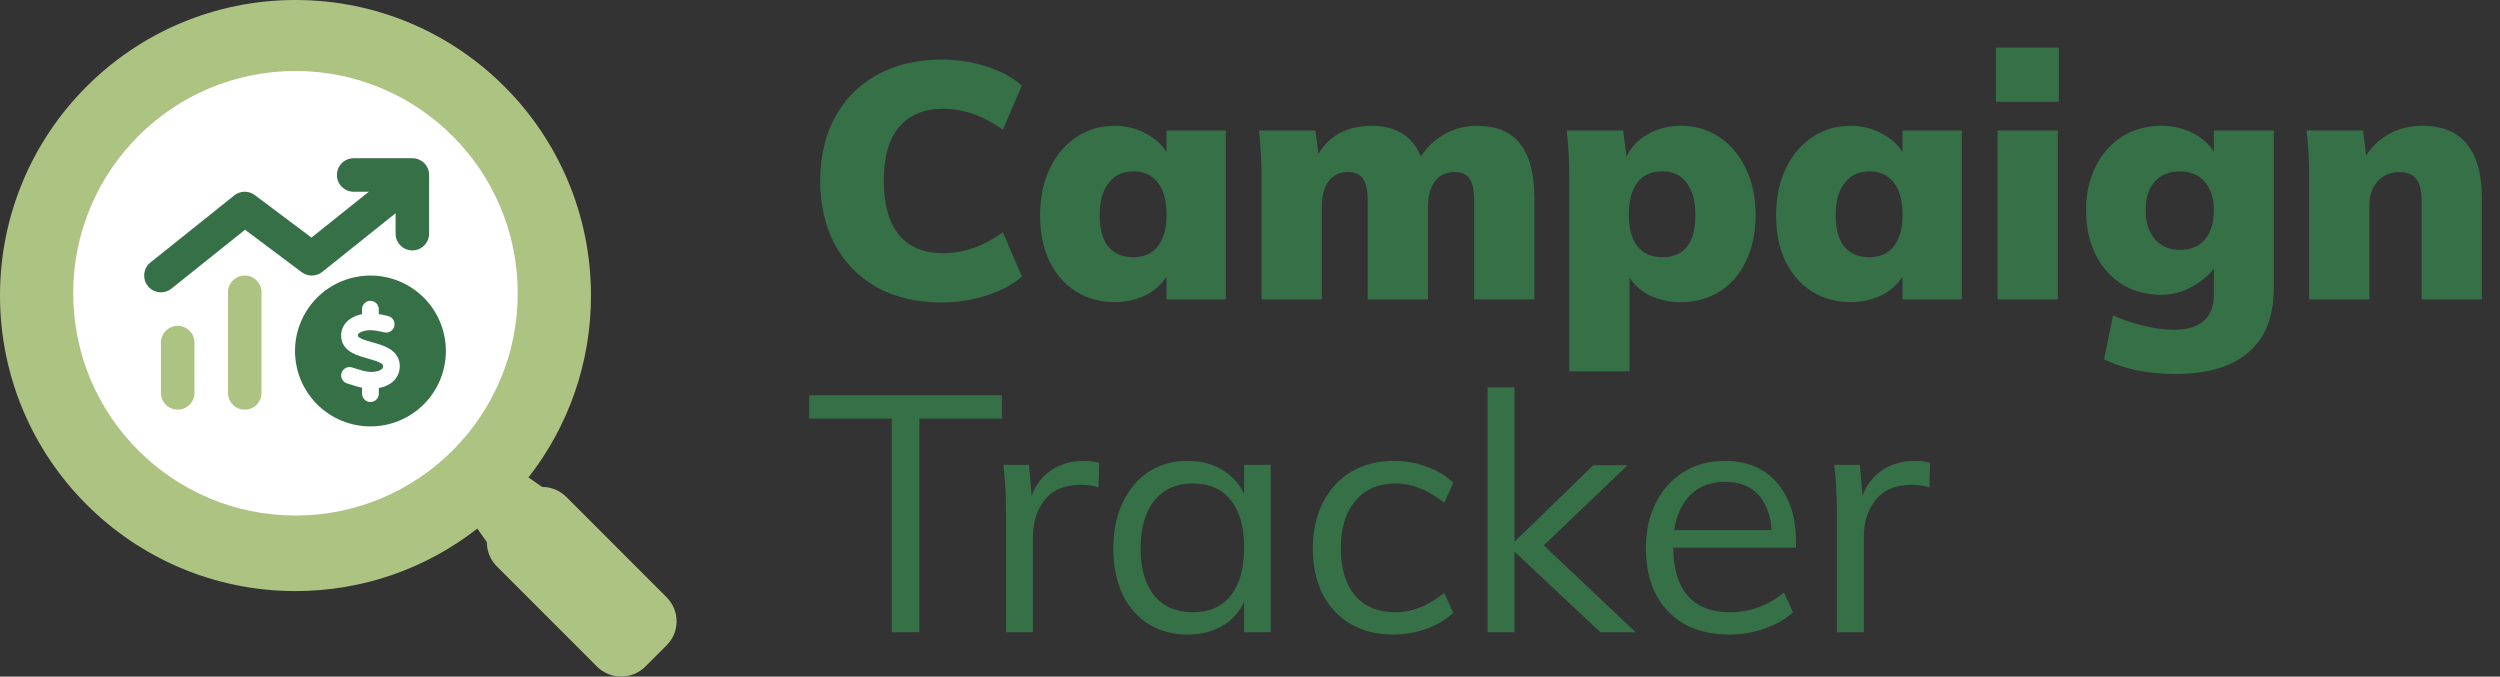
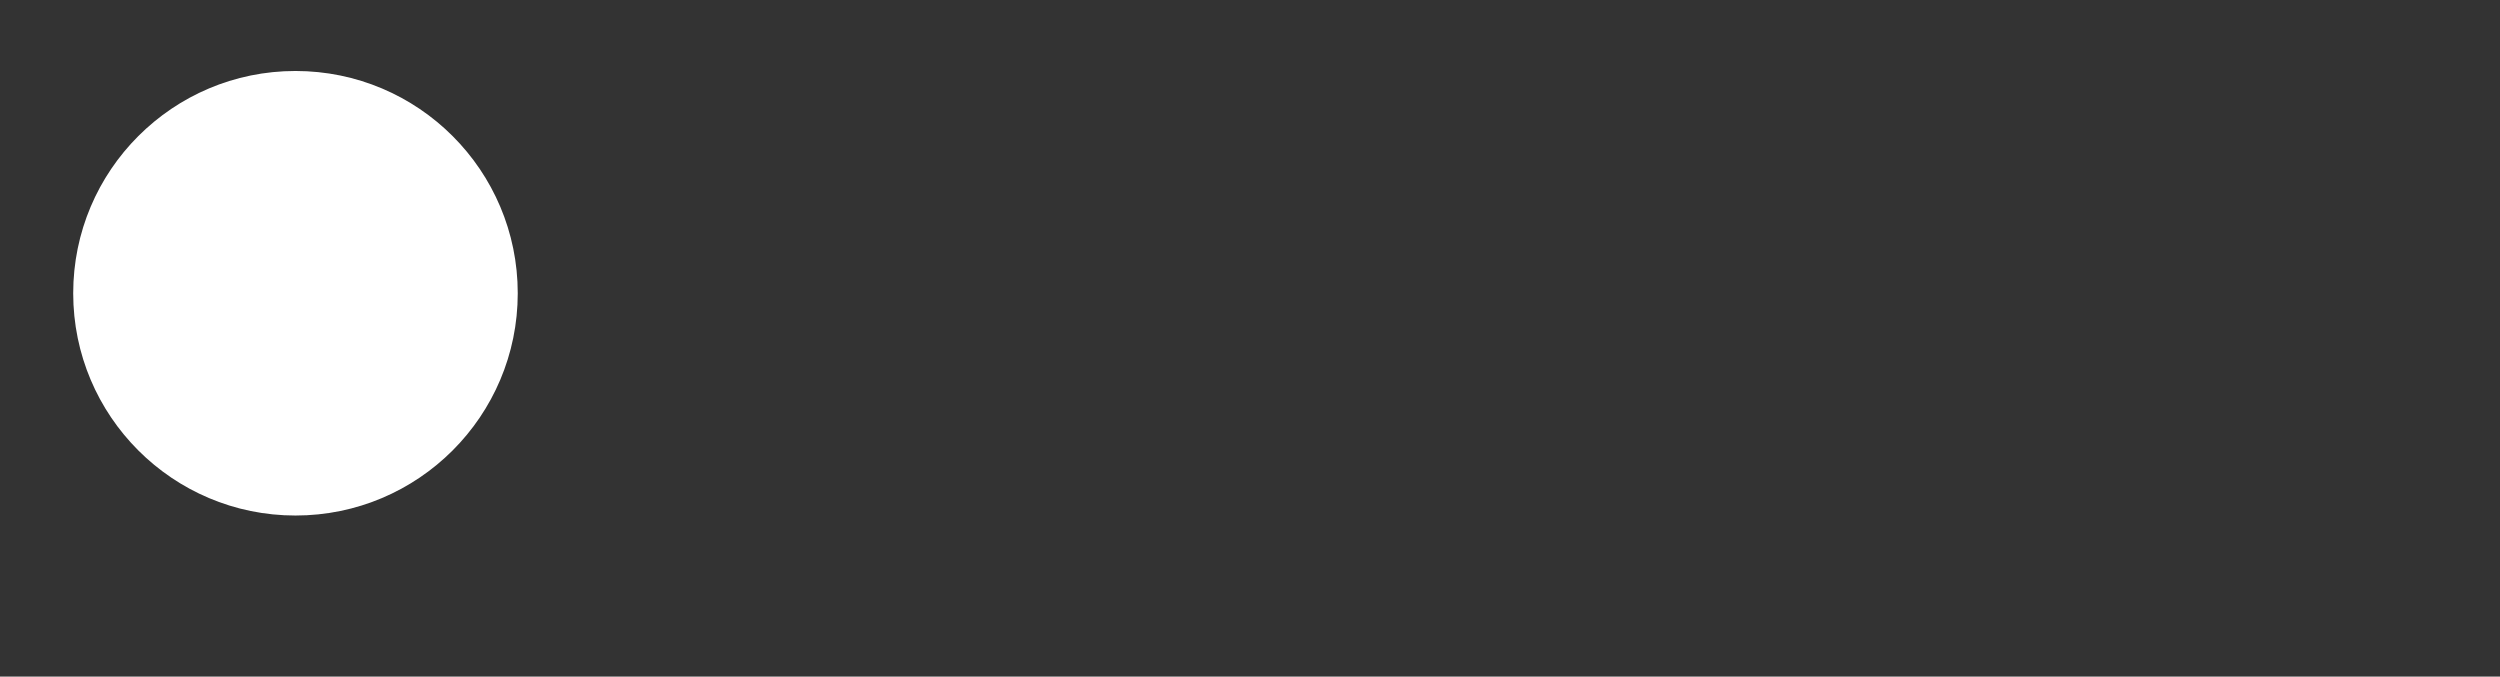
<svg xmlns="http://www.w3.org/2000/svg" width="1127" height="305" viewBox="0 0 1127 305" fill="none">
  <rect x="0" y="0" width="1127" height="305" fill="#333333" stroke="none" />
-   <path d="M424.5 136.35C413.4 136.35 403.7 134.1 395.4 129.6C387.2 125 380.85 118.55 376.35 110.25C371.95 101.95 369.75 92.35 369.75 81.45C369.75 70.65 371.95 61.15 376.35 52.95C380.85 44.65 387.2 38.25 395.4 33.75C403.7 29.15 413.4 26.85 424.5 26.85C431.5 26.85 438.25 27.9 444.75 30C451.35 32.1 456.65 34.95 460.65 38.55L452.1 58.5C443.4 52.2 434.4 49.05 425.1 49.05C416.5 49.05 409.9 51.8 405.3 57.3C400.7 62.7 398.4 70.75 398.4 81.45C398.4 92.25 400.7 100.4 405.3 105.9C409.9 111.4 416.5 114.15 425.1 114.15C434.4 114.15 443.4 111 452.1 104.7L460.65 124.65C456.65 128.25 451.35 131.1 444.75 133.2C438.25 135.3 431.5 136.35 424.5 136.35ZM552.571 58.8V135H525.871V124.65C523.671 128.25 520.471 131.1 516.271 133.2C512.071 135.2 507.471 136.2 502.471 136.2C495.971 136.2 490.171 134.6 485.071 131.4C479.971 128.2 475.971 123.65 473.071 117.75C470.271 111.75 468.871 104.85 468.871 97.05C468.871 89.15 470.321 82.15 473.221 76.05C476.121 69.95 480.121 65.2 485.221 61.8C490.321 58.4 496.071 56.7 502.471 56.7C507.471 56.7 512.021 57.8 516.121 60C520.321 62.1 523.571 64.95 525.871 68.55V58.8H552.571ZM510.871 115.95C515.671 115.95 519.371 114.3 521.971 111C524.571 107.7 525.871 102.95 525.871 96.75C525.871 90.45 524.571 85.65 521.971 82.35C519.371 78.95 515.671 77.25 510.871 77.25C506.171 77.25 502.471 79 499.771 82.5C497.071 85.9 495.721 90.75 495.721 97.05C495.721 103.15 497.021 107.85 499.621 111.15C502.221 114.35 505.971 115.95 510.871 115.95ZM665.757 56.7C674.557 56.7 681.057 59.4 685.257 64.8C689.557 70.2 691.707 78.45 691.707 89.55V135H664.557V90.3C664.557 85.8 663.857 82.55 662.457 80.55C661.157 78.55 658.907 77.55 655.707 77.55C651.907 77.55 648.957 78.95 646.857 81.75C644.757 84.55 643.707 88.5 643.707 93.6V135H616.557V90.3C616.557 85.8 615.857 82.55 614.457 80.55C613.057 78.55 610.807 77.55 607.707 77.55C603.907 77.55 600.957 78.95 598.857 81.75C596.857 84.55 595.857 88.5 595.857 93.6V135H568.707V80.7C568.707 72.5 568.307 65.2 567.507 58.8H593.007L594.357 69.45C596.657 65.35 599.857 62.2 603.957 60C608.157 57.8 612.957 56.7 618.357 56.7C629.257 56.7 636.657 61.3 640.557 70.5C643.257 66.3 646.807 62.95 651.207 60.45C655.707 57.95 660.557 56.7 665.757 56.7ZM757.678 56.7C764.178 56.7 769.978 58.4 775.078 61.8C780.178 65.2 784.178 69.95 787.078 76.05C789.978 82.15 791.428 89.15 791.428 97.05C791.428 104.85 789.978 111.75 787.078 117.75C784.278 123.65 780.328 128.2 775.228 131.4C770.128 134.6 764.278 136.2 757.678 136.2C752.678 136.2 748.128 135.25 744.028 133.35C739.928 131.35 736.778 128.6 734.578 125.1V167.4H707.428V80.7C707.428 72.5 707.028 65.2 706.228 58.8H731.728L733.228 70.65C735.128 66.45 738.278 63.1 742.678 60.6C747.078 58 752.078 56.7 757.678 56.7ZM749.428 115.95C754.328 115.95 758.028 114.35 760.528 111.15C763.028 107.95 764.278 103.25 764.278 97.05C764.278 90.75 762.978 85.9 760.378 82.5C757.878 79 754.228 77.25 749.428 77.25C744.528 77.25 740.778 78.9 738.178 82.2C735.578 85.5 734.278 90.35 734.278 96.75C734.278 102.95 735.578 107.7 738.178 111C740.778 114.3 744.528 115.95 749.428 115.95ZM884.358 58.8V135H857.658V124.65C855.458 128.25 852.258 131.1 848.058 133.2C843.858 135.2 839.258 136.2 834.258 136.2C827.758 136.2 821.958 134.6 816.858 131.4C811.758 128.2 807.758 123.65 804.858 117.75C802.058 111.75 800.658 104.85 800.658 97.05C800.658 89.15 802.108 82.15 805.008 76.05C807.908 69.95 811.908 65.2 817.008 61.8C822.108 58.4 827.858 56.7 834.258 56.7C839.258 56.7 843.808 57.8 847.908 60C852.108 62.1 855.358 64.95 857.658 68.55V58.8H884.358ZM842.658 115.95C847.458 115.95 851.158 114.3 853.758 111C856.358 107.7 857.658 102.95 857.658 96.75C857.658 90.45 856.358 85.65 853.758 82.35C851.158 78.95 847.458 77.25 842.658 77.25C837.958 77.25 834.258 79 831.558 82.5C828.858 85.9 827.508 90.75 827.508 97.05C827.508 103.15 828.808 107.85 831.408 111.15C834.008 114.35 837.758 115.95 842.658 115.95ZM900.495 58.8H927.645V135H900.495V58.8ZM928.095 21.45V45.9H899.745V21.45H928.095ZM1025 58.8V130.2C1025 142.7 1021.25 152.2 1013.75 158.7C1006.25 165.3 995.254 168.6 980.754 168.6C968.354 168.6 957.604 166.4 948.504 162L952.554 142.2C957.054 144.2 961.654 145.75 966.354 146.85C971.154 148.05 975.654 148.65 979.854 148.65C986.054 148.65 990.604 147.3 993.504 144.6C996.504 142 998.004 137.9 998.004 132.3V121.05C995.504 124.35 992.104 127.15 987.804 129.45C983.604 131.75 979.104 132.9 974.304 132.9C967.804 132.9 961.954 131.35 956.754 128.25C951.654 125.05 947.654 120.6 944.754 114.9C941.854 109.1 940.404 102.4 940.404 94.8C940.404 87.3 941.854 80.7 944.754 75C947.654 69.2 951.654 64.7 956.754 61.5C961.954 58.3 967.804 56.7 974.304 56.7C979.404 56.7 984.054 57.75 988.254 59.85C992.454 61.95 995.704 64.8 998.004 68.4V58.8H1025ZM982.704 112.65C987.504 112.65 991.254 111.1 993.954 108C996.654 104.8 998.004 100.4 998.004 94.8C998.004 89.4 996.654 85.15 993.954 82.05C991.254 78.85 987.504 77.25 982.704 77.25C977.904 77.25 974.104 78.8 971.304 81.9C968.604 85 967.254 89.3 967.254 94.8C967.254 100.3 968.654 104.65 971.454 107.85C974.254 111.05 978.004 112.65 982.704 112.65ZM1091.97 56.7C1100.97 56.7 1107.67 59.45 1112.07 64.95C1116.57 70.35 1118.82 78.55 1118.82 89.55V135H1091.67V90.75C1091.67 86.05 1090.87 82.7 1089.27 80.7C1087.67 78.6 1085.17 77.55 1081.77 77.55C1077.67 77.55 1074.37 78.95 1071.87 81.75C1069.37 84.45 1068.12 88.05 1068.12 92.55V135H1040.97V80.7C1040.97 72.5 1040.57 65.2 1039.77 58.8H1065.27L1066.62 70.05C1069.52 65.75 1073.12 62.45 1077.42 60.15C1081.72 57.85 1086.57 56.7 1091.97 56.7ZM402 188.7H364.8V178.2H451.65V188.7H414.45V285H402V188.7ZM488.609 207.75C491.109 207.75 493.409 208.05 495.509 208.65L495.209 219.75C492.909 218.95 490.259 218.55 487.259 218.55C479.959 218.55 474.509 220.85 470.909 225.45C467.409 229.95 465.659 235.45 465.659 241.95V285H453.509V230.7C453.509 222.9 453.109 215.85 452.309 209.55H463.859L465.059 223.5C466.959 218.4 470.009 214.5 474.209 211.8C478.409 209.1 483.209 207.75 488.609 207.75ZM572.839 209.55V285H560.839V271.35C558.639 276.05 555.289 279.7 550.789 282.3C546.389 284.8 541.239 286.05 535.339 286.05C528.639 286.05 522.739 284.45 517.639 281.25C512.639 278.05 508.739 273.55 505.939 267.75C503.239 261.85 501.889 255 501.889 247.2C501.889 239.4 503.289 232.55 506.089 226.65C508.889 220.65 512.789 216 517.789 212.7C522.889 209.4 528.739 207.75 535.339 207.75C541.239 207.75 546.389 209.05 550.789 211.65C555.189 214.25 558.539 217.9 560.839 222.6V209.55H572.839ZM537.739 276C545.139 276 550.839 273.5 554.839 268.5C558.839 263.4 560.839 256.2 560.839 246.9C560.839 237.6 558.839 230.45 554.839 225.45C550.839 220.45 545.139 217.95 537.739 217.95C530.339 217.95 524.539 220.55 520.339 225.75C516.239 230.85 514.189 238 514.189 247.2C514.189 256.4 516.239 263.5 520.339 268.5C524.439 273.5 530.239 276 537.739 276ZM627.981 286.05C620.681 286.05 614.281 284.45 608.781 281.25C603.381 278.05 599.181 273.55 596.181 267.75C593.281 261.85 591.831 255 591.831 247.2C591.831 239.4 593.331 232.55 596.331 226.65C599.331 220.65 603.581 216 609.081 212.7C614.681 209.4 621.181 207.75 628.581 207.75C633.681 207.75 638.581 208.65 643.281 210.45C648.081 212.15 652.031 214.55 655.131 217.65L651.081 226.65C647.281 223.65 643.581 221.45 639.981 220.05C636.481 218.65 632.881 217.95 629.181 217.95C621.481 217.95 615.431 220.55 611.031 225.75C606.631 230.85 604.431 238 604.431 247.2C604.431 256.3 606.581 263.4 610.881 268.5C615.281 273.5 621.381 276 629.181 276C632.881 276 636.481 275.3 639.981 273.9C643.581 272.5 647.281 270.3 651.081 267.3L655.131 276.3C651.931 279.3 647.881 281.7 642.981 283.5C638.181 285.2 633.181 286.05 627.981 286.05ZM721.448 285L682.748 248.7V285H670.598V174.6H682.748V244.2L718.298 209.7H733.748L695.948 245.85L737.348 285H721.448ZM809.627 246.9H754.277C754.377 256.5 756.577 263.75 760.877 268.65C765.277 273.55 771.627 276 779.927 276C788.727 276 796.827 273.05 804.227 267.15L808.277 276C804.977 279.1 800.727 281.55 795.527 283.35C790.427 285.15 785.177 286.05 779.777 286.05C767.977 286.05 758.727 282.6 752.027 275.7C745.327 268.7 741.977 259.15 741.977 247.05C741.977 239.35 743.477 232.55 746.477 226.65C749.477 220.65 753.677 216 759.077 212.7C764.477 209.4 770.627 207.75 777.527 207.75C787.527 207.75 795.377 211.05 801.077 217.65C806.777 224.15 809.627 233.15 809.627 244.65V246.9ZM777.677 217.2C771.377 217.2 766.227 219.1 762.227 222.9C758.327 226.7 755.827 232.05 754.727 238.95H798.677C798.077 231.85 795.977 226.45 792.377 222.75C788.877 219.05 783.977 217.2 777.677 217.2ZM863.169 207.75C865.669 207.75 867.969 208.05 870.069 208.65L869.769 219.75C867.469 218.95 864.819 218.55 861.819 218.55C854.519 218.55 849.069 220.85 845.469 225.45C841.969 229.95 840.219 235.45 840.219 241.95V285H828.069V230.7C828.069 222.9 827.669 215.85 826.869 209.55H838.419L839.619 223.5C841.519 218.4 844.569 214.5 848.769 211.8C852.969 209.1 857.769 207.75 863.169 207.75Z" fill="#357047" />
-   <path d="M269.175 300.54L223.957 255.312C221.076 252.429 219.475 248.522 219.475 244.423L215.18 238.276C192.574 255.955 164.139 266.459 133.207 266.459C59.623 266.459 2.87635e-05 206.826 1.85284e-05 133.23C8.29323e-06 59.633 59.623 -8.29181e-06 133.207 -1.85252e-05C206.791 -2.87586e-05 266.414 59.633 266.414 133.23C266.414 164.167 255.911 192.607 238.236 215.217L244.38 219.511C248.479 219.511 252.386 221.113 255.267 223.995L300.485 269.223C306.505 275.244 306.505 284.98 300.485 290.937L290.949 300.476C284.929 306.497 275.195 306.497 269.175 300.54ZM215.18 133.23C215.18 87.944 178.549 51.242 133.207 51.242C87.929 51.242 51.233 87.88 51.233 133.23C51.233 178.515 87.865 215.217 133.207 215.217C178.485 215.217 215.18 178.579 215.18 133.23Z" fill="#ACC382" />
  <ellipse cx="133.2" cy="132.2" rx="100.2" ry="100.2" fill="white" />
-   <path d="M159.442 71.329C155.263 71.329 151.887 74.706 151.887 78.885C151.887 83.064 155.263 86.441 159.442 86.441H166.243L140.411 107.101L114.863 87.952C112.1 85.874 108.299 85.945 105.607 88.094L67.828 118.317C64.569 120.915 64.049 125.684 66.647 128.943C69.244 132.201 74.014 132.721 77.272 130.123L110.471 103.56L136.019 122.709C138.782 124.787 142.583 124.716 145.275 122.567L178.332 96.122V105.331C178.332 109.51 181.709 112.886 185.888 112.886C190.067 112.886 193.444 109.51 193.444 105.331V78.885C193.444 74.706 190.067 71.329 185.888 71.329H159.442ZM166.998 192.223C176.016 192.223 184.664 188.641 191.041 182.264C197.417 175.888 201 167.239 201 158.222C201 149.204 197.417 140.556 191.041 134.179C184.664 127.803 176.016 124.22 166.998 124.22C157.981 124.22 149.332 127.803 142.956 134.179C136.579 140.556 132.997 149.204 132.997 158.222C132.997 167.239 136.579 175.888 142.956 182.264C149.332 188.641 157.981 192.223 166.998 192.223ZM161.355 151.374C161.355 151.374 161.355 151.374 161.355 151.398C161.355 151.492 161.355 151.846 162.488 152.46C163.811 153.169 165.676 153.688 168.132 154.396H168.179C170.375 155.01 173.161 155.813 175.381 157.112C177.789 158.529 180.103 160.913 180.221 164.739C180.339 169.036 177.931 171.917 175.097 173.451C173.728 174.183 172.24 174.656 170.776 174.915V177.466C170.776 179.543 169.076 181.243 166.998 181.243C164.92 181.243 163.22 179.543 163.22 177.466V174.774C161.19 174.372 159.277 173.758 157.624 173.215C157.223 173.074 156.821 172.956 156.444 172.838C154.46 172.224 153.327 170.099 153.964 168.115C154.602 166.132 156.703 164.998 158.687 165.636C159.159 165.778 159.608 165.919 160.056 166.061C162.748 166.911 164.873 167.596 167.116 167.666C168.698 167.714 170.375 167.407 171.485 166.816C172.004 166.533 172.287 166.25 172.429 166.037C172.547 165.848 172.689 165.541 172.665 164.975C172.665 164.644 172.618 164.266 171.555 163.652C170.304 162.92 168.509 162.377 166.077 161.693L165.652 161.575C163.551 160.984 160.977 160.252 158.899 159.143C156.562 157.891 154.035 155.672 153.799 151.894C153.516 147.455 156.16 144.597 158.947 143.11C160.292 142.378 161.78 141.906 163.197 141.622V139.379C163.197 137.301 164.897 135.601 166.975 135.601C169.053 135.601 170.753 137.301 170.753 139.379V141.599C172.24 141.811 173.657 142.142 174.979 142.472C177.01 142.968 178.238 145.022 177.742 147.053C177.246 149.084 175.192 150.312 173.161 149.816C170.965 149.273 168.864 148.871 166.927 148.848C165.464 148.824 163.716 149.155 162.512 149.792C161.945 150.099 161.662 150.382 161.52 150.595C161.426 150.76 161.308 150.973 161.331 151.445L161.355 151.374Z" fill="#357047" />
-   <path d="M102.773 131.776C102.773 127.597 106.15 124.22 110.329 124.22C114.509 124.22 117.885 127.597 117.885 131.776V177.111C117.885 181.291 114.509 184.667 110.329 184.667C106.15 184.667 102.773 181.291 102.773 177.111V131.776Z" fill="#ACC382" />
-   <path d="M72.55 154.444C72.55 150.264 75.926 146.888 80.106 146.888C84.285 146.888 87.662 150.264 87.662 154.444V177.111C87.662 181.291 84.285 184.667 80.106 184.667C75.926 184.667 72.55 181.291 72.55 177.111V154.444Z" fill="#ACC382" />
</svg>